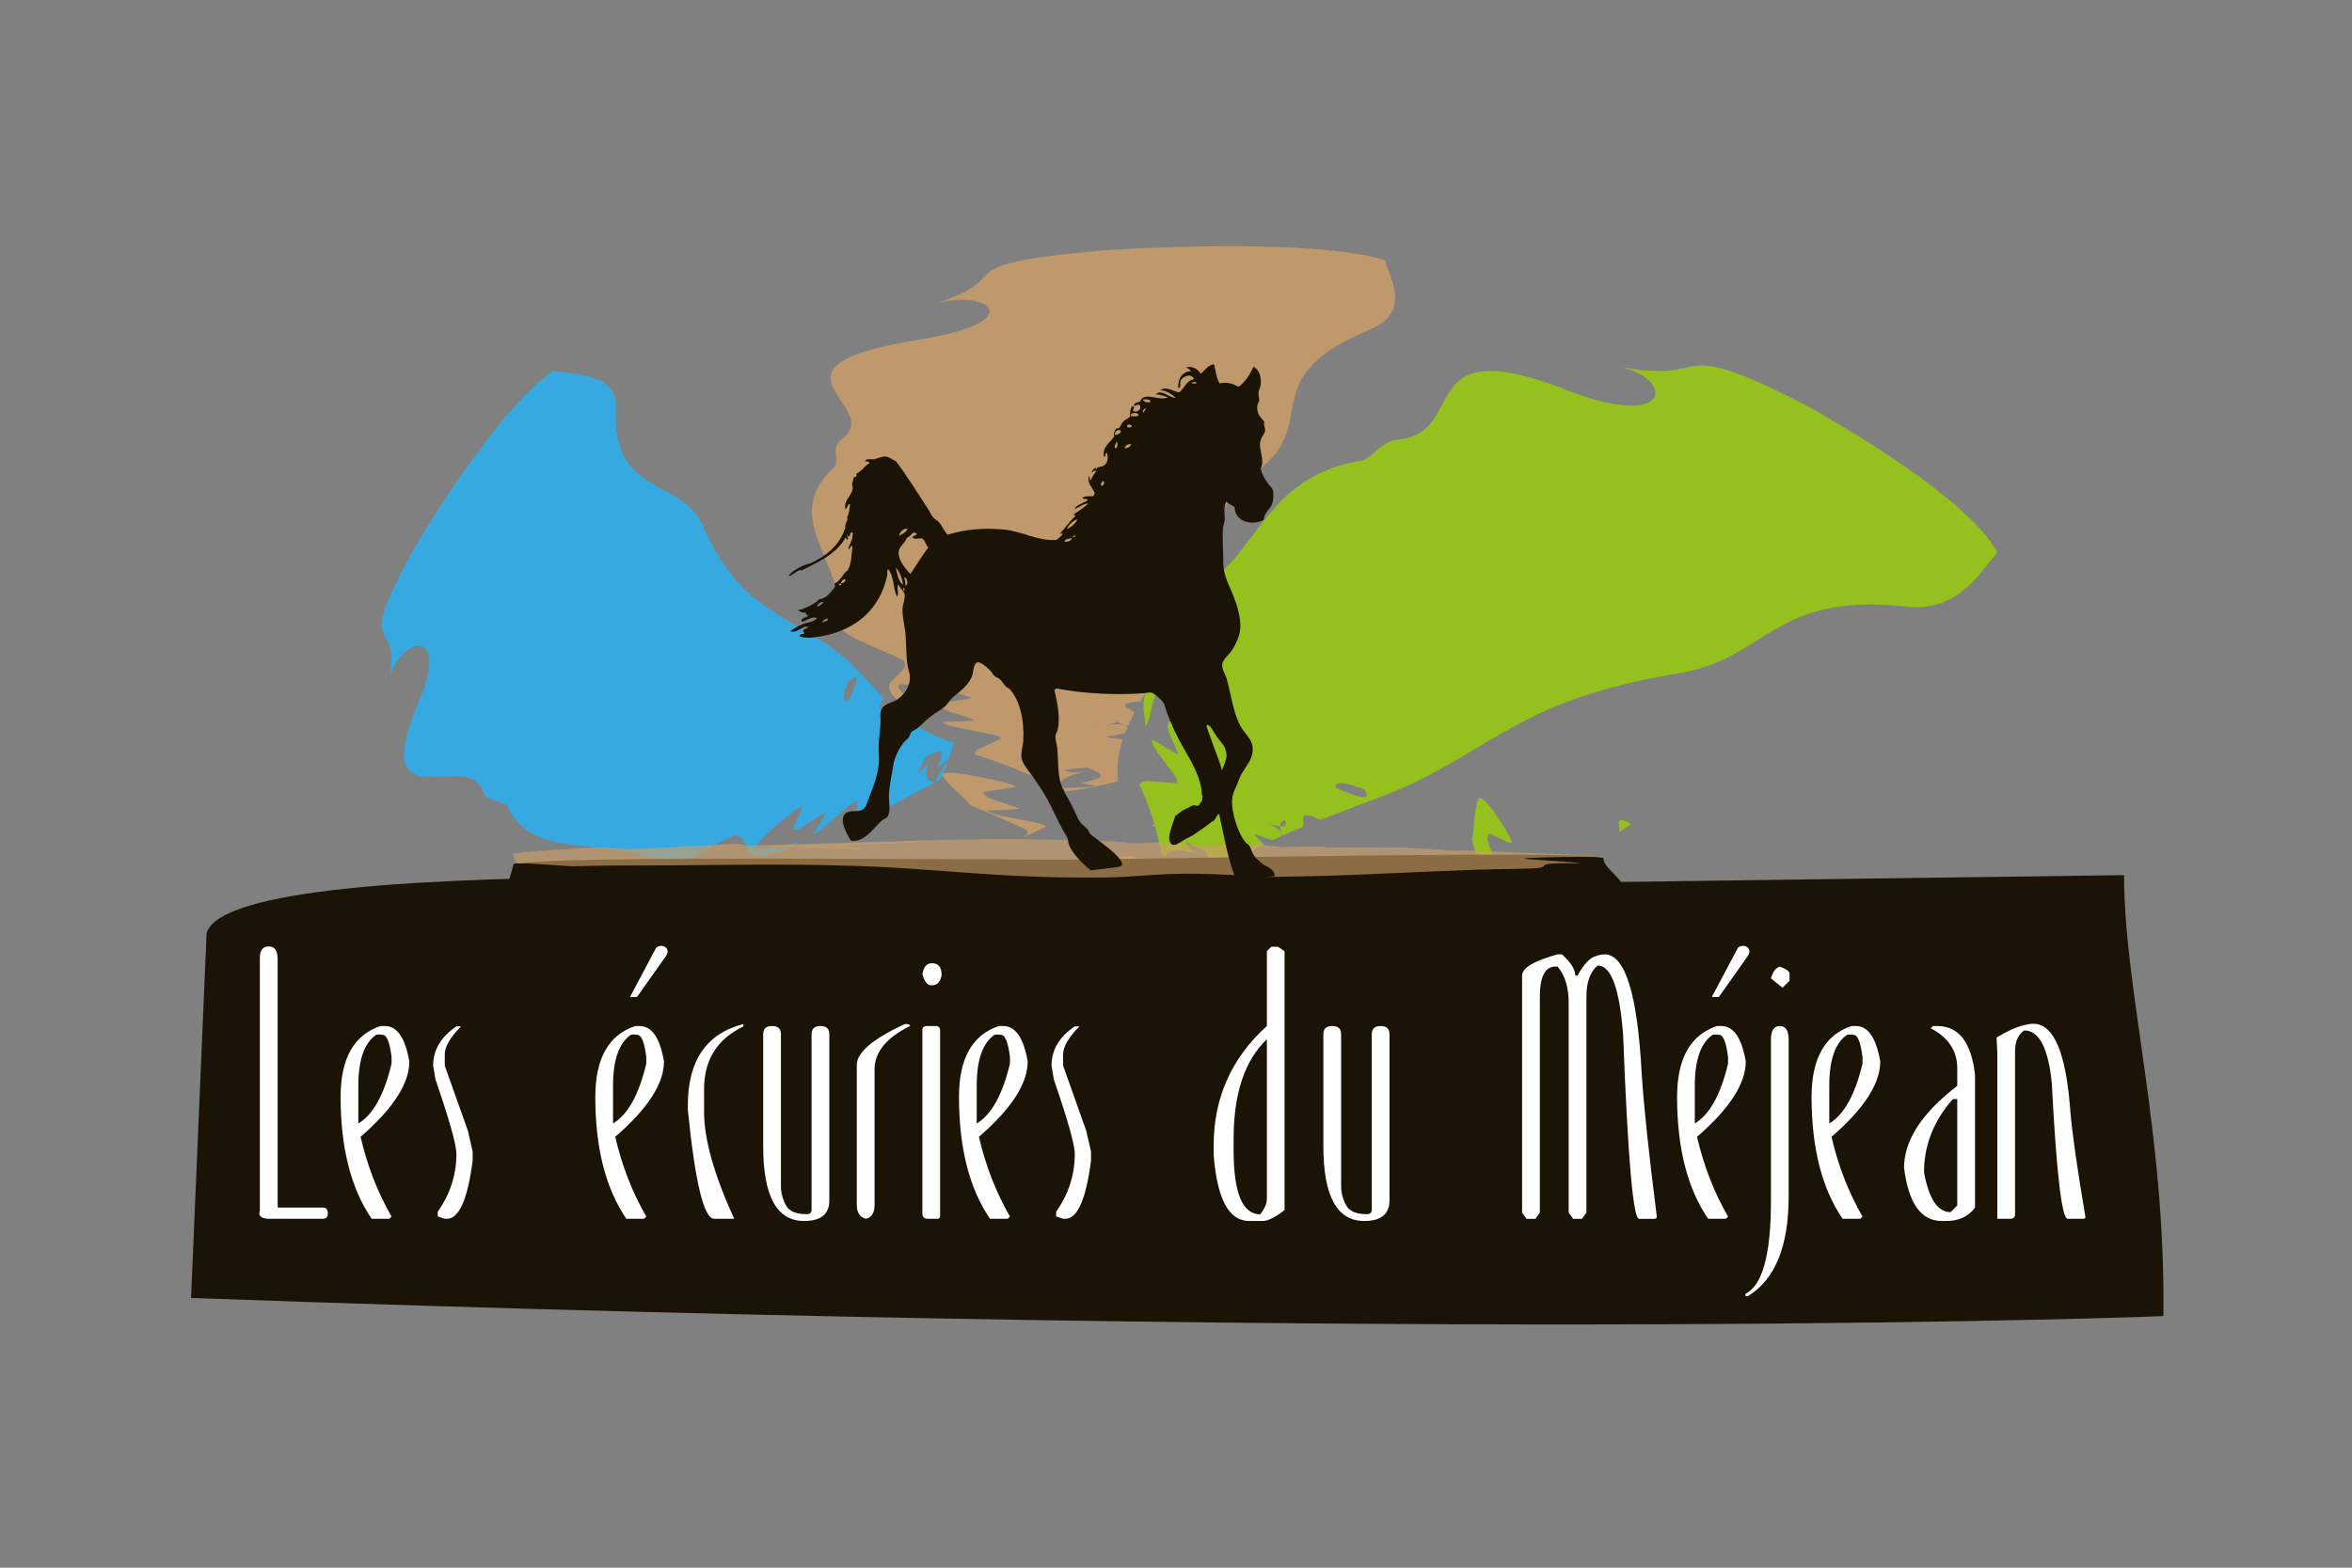
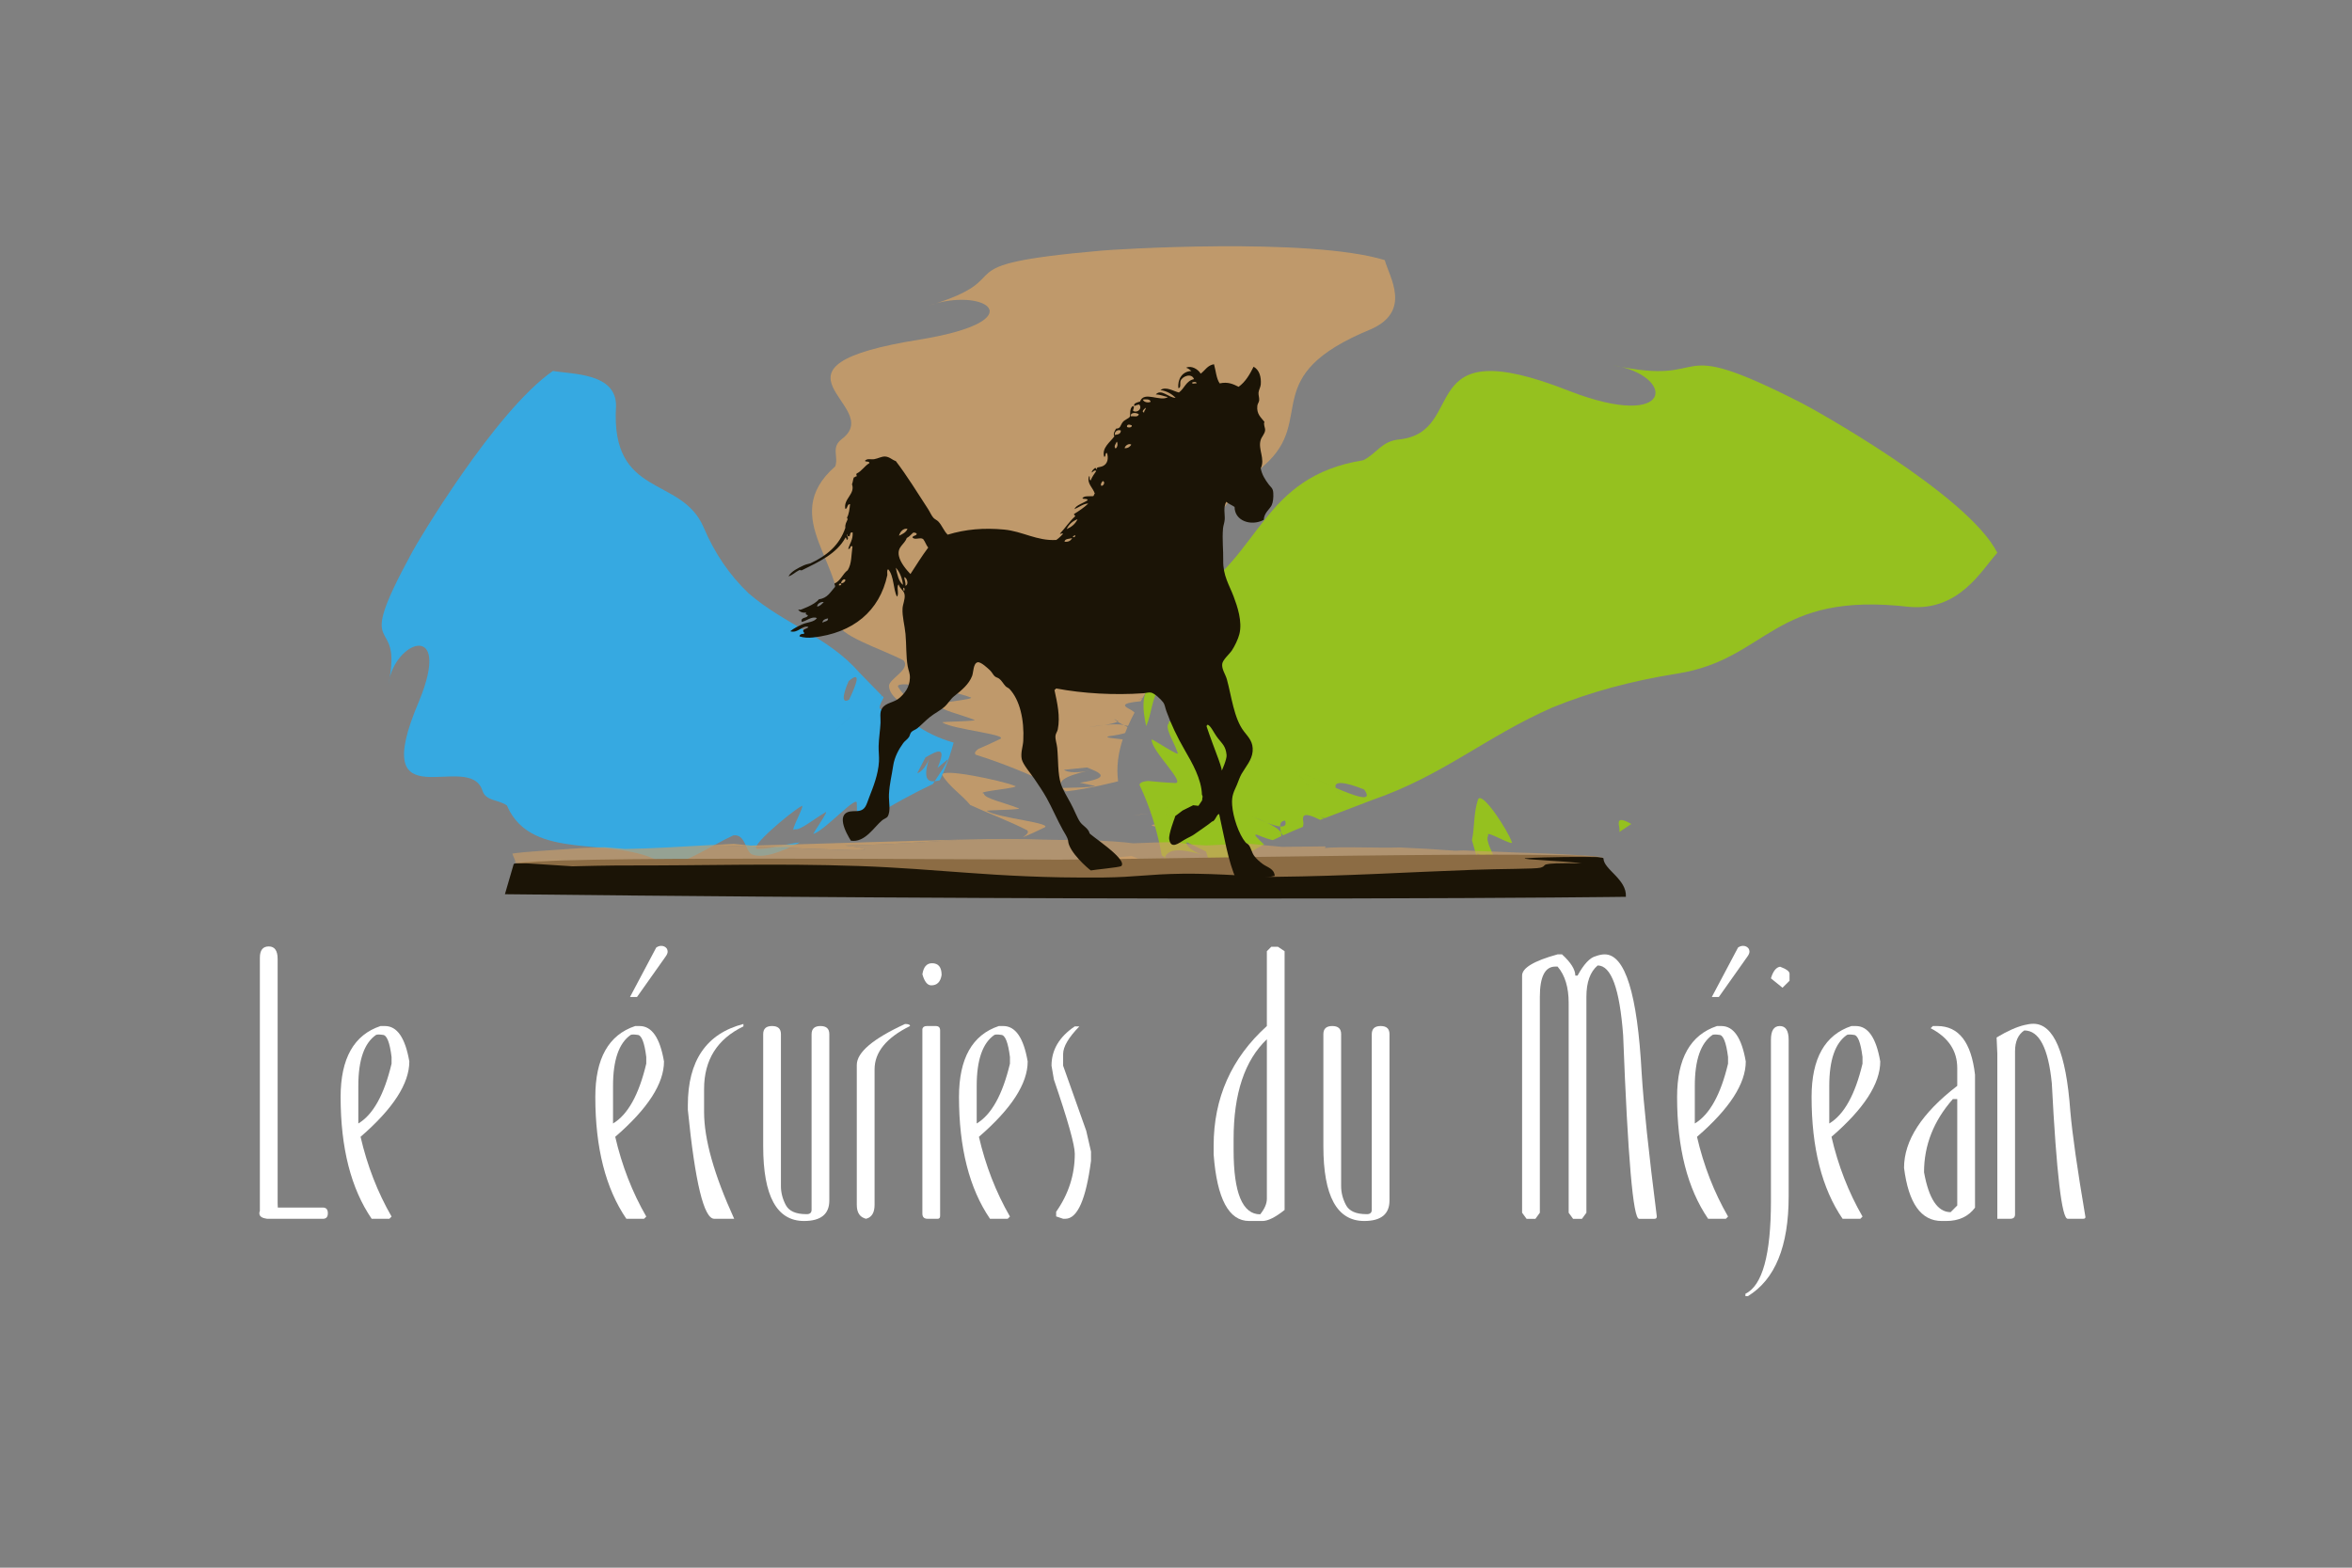
<svg xmlns="http://www.w3.org/2000/svg" version="1.1" id="Calque_1" x="0px" y="0px" width="120px" height="80px" viewBox="0 0 120 80" enable-background="new 0 0 120 80" xml:space="preserve">
  <rect x="0" y="0" width="120" height="80" fill="#808080" stroke="none" />
  <path fill="#1B1406" d="M99.923,62.451" />
-   <path fill="#1B1406" d="M59.495,45.32c-6.95,0-47.601-2.26-48.955,2.295L9.748,66.236c65.351,2.344,100.63,0.926,100.63,0.926   c0.112-9.469-2.005-16.605-2.007-22.504" />
  <path fill="#36A9E1" d="M48.656,37.896c-0.797-0.223-1.454-0.563-2.041-0.971c-0.263,0.276-0.544,0.603-0.491,0.401   c0.132-0.286,0.197-0.473,0.22-0.603c-0.084-0.061-0.166-0.125-0.247-0.192c-0.06,0.02-0.123,0.049-0.19,0.078l-0.009,0.007   c-0.178,0.151-0.326,0.39-0.45,0.628c-0.074,0.174-0.17,0.376-0.281,0.587c0.069-0.134,0.161-0.357,0.281-0.587   c0.09-0.21,0.143-0.383,0.143-0.492c-0.159,0.059-0.294,0.079-0.331-0.049c0.236-0.136,0.332-0.101,0.331,0.049   c0.102-0.04,0.209-0.093,0.316-0.144l0.146-0.117c-0.184-0.154-0.36-0.314-0.538-0.478c-0.08,0.02-0.153,0.035-0.23,0.069   c-0.311,0.141-0.617,0.282-0.202-0.494c-0.029-0.027-0.062-0.059-0.09-0.093l-0.071,0.146c0.013-0.053,0.033-0.109,0.052-0.161   l-0.383-0.392c-0.314,0.244-0.684,0.558-0.953,0.731l0.416-0.802c-0.314,0.362-0.56,0.588-0.729,0.684   c-0.225,0.49-0.494,1.022-0.633,1.363c-0.417,0.803,1.337-1.423,0.463,0.06c0.875-1.483-0.88,0.743-0.463-0.06   c0.139-0.34,0.408-0.873,0.633-1.363c-0.353,0.21-0.377-0.141-0.026-0.945c0.665-0.561,0.408,0.126,0.026,0.945   c0.17-0.096,0.415-0.322,0.729-0.684l-0.416,0.802c0.269-0.173,0.639-0.487,0.953-0.731l-0.76-0.779   c-1.583-1.82-3.792-2.433-5.636-4.031c-0.962-0.917-1.727-2.027-2.296-3.367c-1.142-2.667-4.758-1.456-4.469-6.191   c0.02-1.691-2.214-1.613-3.219-1.791c-2.977,2.067-6.955,8.812-7.157,9.2c-3.185,5.823-0.433,2.961-1.235,6.785   c0.288-2.237,3.277-3.288,1.557,0.877c-2.694,6.314,2.567,2.431,3.241,4.562c0.169,0.533,0.812,0.443,1.246,0.751   c1.276,2.975,5.486,1.457,7.976,2.961c0.755,0.262,2.401-0.898,3.572-1.434c0.642-0.087,0.604,0.84,0.978,0.979   c0.592,0.207,1.472-0.135,2.425-0.621c-0.735,0.074-1.417,0.334-2.177,0.336c-0.467-0.057,1.653-1.84,2.221-2.168   c0.353-0.296-0.66,1.454-0.304,1.156c0.246,0.09,0.955-0.506,1.523-0.834c0.353-0.295-0.733,1.217-0.557,1.07   c0.603-0.207,2.257-2.05,2.193-1.548c0.017,0.292,0.009,0.586-0.001,0.876c0.039,0.121,0.088,0.225,0.234,0.205l0.465-0.309   c0.275-0.482,0.656-1.057,1.042-1.636c0.039,0.12-0.065,0.505-0.028,0.625c-0.037-0.12,0.067-0.506,0.028-0.625   c-0.386,0.58-0.768,1.154-1.042,1.636c1.104-0.709,2.22-1.305,3.19-1.767l0.088-0.139c-0.407,0.042-0.6-0.205-0.258-1.243   c-0.102,0.383-0.417,0.798-0.632,0.83l0.417-0.8c0.57-0.326,1.136-0.655,0.616,0.532l0.532-0.445   c-0.067,0.241-0.407,0.716-0.675,1.127c0.077-0.005,0.168-0.025,0.26-0.053C48.36,39.016,48.656,37.896,48.656,37.896z" />
  <path fill="#36A9E1" d="M28.272,40.32c0.064,0.006,0.117,0.025,0.175,0.044l-0.004-0.528C27.739,40.279,28.005,40.299,28.272,40.32z   " />
  <g opacity="0.85">
    <path fill="#CA9E67" d="M59.553,42.242c0.032-0.107,0.074-0.216,0.117-0.324c-0.167,0.057-0.426,0.11-0.835,0.164    C58.566,42.154,59.087,42.189,59.553,42.242z" />
    <path fill="#CA9E67" d="M59.792,41.619c0.008-0.02,0.019-0.039,0.024-0.057c-0.067-0.018-0.139-0.035-0.21-0.049    C59.678,41.549,59.739,41.584,59.792,41.619z" />
    <path fill="#CA9E67" d="M59.191,41.059c-0.13,0.1-0.051,0.193,0.098,0.287C59.465,41.264,59.47,41.168,59.191,41.059z" />
    <path fill="#CA9E67" d="M58.622,41.508c0.349-0.035,0.712-0.054,0.976,0.002c0.003,0.002,0.003,0.002,0.008,0.004    c-0.112-0.056-0.227-0.112-0.317-0.168C59.154,41.405,58.92,41.46,58.622,41.508z" />
    <path fill="#CA9E67" d="M58.622,41.508c-0.335,0.033-0.649,0.088-0.843,0.107C58.087,41.584,58.375,41.547,58.622,41.508z" />
    <path fill="#CA9E67" d="M50.36,41.386c-0.261-0.056,2.079-0.048,1.555-0.159c-0.657-0.262-1.71-0.483-1.715-0.729    c-0.526-0.112,2.069-0.295,1.545-0.406c-0.659-0.262-3.805-0.929-3.662-0.532c0.352,0.596,0.984,0.984,1.418,1.519    c0.941,0.434,2.061,0.85,2.911,1.294c0.109,0.124-0.069,0.24-0.229,0.358c0.365-0.154,0.723-0.313,1.066-0.486    C53.894,42.013,50.895,41.743,50.36,41.386z" />
    <path fill="#CA9E67" d="M58.151,44.625l-0.787-0.166c1.681-0.254,1.021-0.518,0.361-0.779l-1.164,0.121    c0.135,0.15,0.787,0.166,1.297,0.031c-1.42,0.311-1.635,0.6-1.396,0.896C57.095,44.709,57.827,44.711,58.151,44.625z" />
    <path fill="#CA9E67" d="M56.654,44.9c-0.075-0.057-0.141-0.113-0.191-0.172l-0.203,0.008l0.338,0.172L56.654,44.9z" />
    <path fill="#CA9E67" d="M57.045,39.87c-0.096-0.747,0.013-1.454,0.237-2.141c-0.455-0.052-0.984-0.087-0.711-0.159    c0.408-0.054,0.663-0.11,0.833-0.163c0.037-0.101,0.077-0.202,0.119-0.301c-0.05-0.035-0.114-0.07-0.183-0.106l-0.011-0.002    c-0.266-0.056-0.625-0.039-0.97-0.002c-0.248,0.039-0.537,0.076-0.846,0.106c0.197-0.019,0.508-0.072,0.846-0.106    c0.295-0.049,0.529-0.103,0.662-0.165c-0.146-0.091-0.231-0.187-0.096-0.285c0.276,0.108,0.276,0.204,0.096,0.285    c0.093,0.058,0.21,0.114,0.319,0.169l0.212,0.048c0.099-0.229,0.213-0.458,0.333-0.687c-0.061-0.05-0.114-0.101-0.194-0.142    c-0.314-0.165-0.627-0.33,0.508-0.433c0.019-0.041,0.043-0.083,0.072-0.125l-0.21,0.025c0.072-0.02,0.147-0.035,0.221-0.046    l0.297-0.521c-0.441-0.11-0.994-0.225-1.327-0.339l1.165-0.121c-0.585-0.044-0.971-0.11-1.167-0.19    c-0.699,0.097-1.471,0.182-1.949,0.264c-1.167,0.119,2.347,0.254,0.143,0.396c2.204-0.142-1.311-0.277-0.143-0.396    c0.478-0.082,1.25-0.167,1.949-0.264c-0.417-0.161-0.003-0.375,1.138-0.547c0.99,0.209,0.032,0.39-1.138,0.547    c0.197,0.08,0.582,0.146,1.167,0.19l-1.165,0.121c0.333,0.114,0.886,0.229,1.327,0.339l0.599-1.03    c1.479-2.253,1.204-4.328,2.292-6.663c0.67-1.266,1.668-2.482,3.031-3.678c2.717-2.381-0.428-4.542,5.461-6.954    c2.064-0.928,0.938-2.634,0.688-3.521c-3.885-1.18-13.919-0.54-14.486-0.481c-8.549,0.753-3.796,1.312-8.815,2.816    c2.848-1.022,5.507,0.734-0.348,1.708c-8.919,1.409-1.771,3.367-4.045,5.084c-0.572,0.429-0.165,0.883-0.34,1.396    c-3.024,2.657,0.765,5.112,0.087,7.901c0.029,0.737,2.199,1.382,3.39,2.001c0.405,0.452-0.742,0.941-0.737,1.31    c0.024,0.58,0.846,1.079,1.877,1.554c-0.43-0.534-1.061-0.923-1.415-1.518c-0.146-0.398,2.997,0.268,3.659,0.53    c0.524,0.113-2.071,0.295-1.545,0.408c0.005,0.245,1.056,0.468,1.717,0.728c0.521,0.112-1.818,0.104-1.558,0.161    c0.532,0.357,3.535,0.627,2.894,0.858c-0.346,0.175-0.708,0.332-1.066,0.487c-0.128,0.097-0.231,0.192-0.141,0.295l0.591,0.194    c0.715-0.054,1.587-0.076,2.47-0.095c-0.127,0.095-0.644,0.229-0.774,0.326c0.13-0.097,0.646-0.231,0.774-0.326    c-0.883,0.019-1.755,0.041-2.47,0.095c1.374,0.47,2.611,1.011,3.621,1.514l0.208-0.008c-0.239-0.295-0.027-0.584,1.394-0.895    c-0.513,0.134-1.165,0.119-1.303-0.033l1.167-0.119c0.66,0.262,1.321,0.524-0.361,0.778l0.787,0.167    c-0.325,0.085-1.059,0.083-1.684,0.101c0.043,0.058,0.112,0.116,0.186,0.175C55.548,40.262,57.045,39.87,57.045,39.87z" />
    <path fill="#CA9E67" d="M57.088,36.825c0.077,0.039,0.13,0.089,0.189,0.142l0.316-0.576C56.458,36.495,56.774,36.66,57.088,36.825z    " />
  </g>
  <path fill="#95C11F" d="M75.362,43.555c-0.108-0.17,1.23,0.889,1.014,0.549c-0.185-0.547-0.623-1.231-0.442-1.471   c-0.222-0.341,1.407,0.65,1.188,0.311c-0.185-0.547-1.496-2.596-1.71-2.153c-0.24,0.726-0.165,1.38-0.313,2.084   c0.22,0.837,0.554,1.735,0.713,2.54c-0.029,0.17-0.22,0.201-0.398,0.24c0.322,0.018,0.646,0.027,0.975,0.016   C76.929,45.74,75.405,44.137,75.362,43.555z" />
  <path fill="#95C11F" d="M61.896,44.867c0.773-0.709,1.652-1.275,2.596-1.77c-0.276-0.273-0.622-0.569-0.34-0.496   c0.357,0.154,0.606,0.234,0.792,0.271c0.14-0.07,0.282-0.139,0.429-0.205c0.001-0.057-0.007-0.119-0.015-0.184l-0.006-0.008   c-0.128-0.183-0.413-0.348-0.705-0.488c-0.224-0.088-0.478-0.203-0.737-0.328c0.165,0.08,0.452,0.191,0.737,0.328   c0.27,0.104,0.502,0.176,0.668,0.188c-0.003-0.154,0.043-0.28,0.253-0.299c0.079,0.232-0.028,0.316-0.253,0.299   c0.001,0.097,0.025,0.204,0.043,0.309l0.098,0.148c0.334-0.153,0.676-0.299,1.02-0.439c0.015-0.077,0.034-0.148,0.021-0.223   c-0.043-0.303-0.085-0.604,0.86-0.131c0.06-0.025,0.123-0.05,0.189-0.07l-0.179-0.084c0.073,0.018,0.146,0.043,0.214,0.068   l0.807-0.309c-0.199-0.318-0.473-0.696-0.585-0.963l0.985,0.476c-0.374-0.331-0.582-0.584-0.637-0.75   c-0.616-0.267-1.278-0.575-1.719-0.743c-0.987-0.478,1.424,1.396-0.344,0.422c1.768,0.974-0.644-0.9,0.344-0.422   c0.44,0.167,1.103,0.476,1.719,0.743c-0.119-0.353,0.423-0.333,1.45,0.082c0.484,0.679-0.416,0.362-1.45-0.082   c0.055,0.165,0.263,0.419,0.637,0.75l-0.985-0.476c0.112,0.267,0.386,0.645,0.585,0.963l1.601-0.612   c3.627-1.248,5.773-3.212,9.211-4.728c1.92-0.782,4.022-1.358,6.369-1.729c4.674-0.744,4.825-4.218,11.85-3.406   c2.555,0.215,3.662-1.854,4.485-2.76c-1.5-2.982-9.539-7.427-10.016-7.659c-7.085-3.607-4.255-0.739-9.613-1.92   c3.235,0.521,3.185,3.398-2.187,1.331c-8.096-3.211-5.103,2.088-8.703,2.464c-0.903,0.092-1.118,0.696-1.826,1.06   c-5.212,0.833-5.226,4.892-8.875,7.011c-0.814,0.667,0.043,2.318,0.207,3.459c-0.218,0.602-1.604,0.461-2.021,0.789   c-0.638,0.523-0.602,1.373-0.389,2.309c0.292-0.687,0.27-1.344,0.687-2.048c0.342-0.423,1.883,1.736,2.069,2.297   c0.255,0.36-1.844-0.774-1.587-0.412c-0.271,0.218,0.24,0.939,0.425,1.499c0.256,0.36-1.441-0.813-1.316-0.636   c-0.016,0.582,1.868,2.317,1.139,2.201c-0.447-0.018-0.891-0.059-1.326-0.103c-0.203,0.021-0.389,0.056-0.438,0.191l0.209,0.464   c0.583,0.312,1.244,0.729,1.912,1.151c-0.201,0.021-0.732-0.118-0.934-0.099c0.202-0.02,0.733,0.12,0.934,0.099   c-0.668-0.422-1.329-0.839-1.912-1.151c0.474,1.101,0.763,2.198,0.93,3.147l0.158,0.098c0.16-0.381,0.644-0.531,2.031-0.094   c-0.528-0.141-0.985-0.477-0.914-0.681l0.984,0.478c0.184,0.563,0.37,1.123-1.144,0.506l0.384,0.541   c-0.332-0.088-0.863-0.455-1.342-0.75c-0.034,0.072-0.05,0.156-0.062,0.246C60.359,44.465,61.896,44.867,61.896,44.867z" />
  <path fill="#95C11F" d="M82.619,42.234c0.016,0.073,0.01,0.143,0.004,0.221l0.609-0.408C82.501,41.637,82.561,41.936,82.619,42.234z   " />
  <path fill="#1B1406" d="M26.211,44.088c0.769-0.432,23.873-0.219,27.823-0.219c3.609,0,27.777-0.531,27.777-0.061   c0.002,0.557,1.203,1.063,1.142,1.957c0,0-20.349,0.273-57.192-0.133" />
  <g opacity="0.8">
    <path fill="#CA9E67" d="M37.435,43.063c-0.431,0.02-0.834,0.041-1.23,0.063c2.269,0.061,4.301,0.166,7.315,0.258    c1.137,0.02,0.491-0.143-0.4-0.236c3.181-0.07,4.256-0.226,6.288-0.311c-3.643,0.083-7.464,0.221-11.082,0.316L37.435,43.063z" />
    <path opacity="0.7" fill="#CA9E67" d="M26.602,44.064c0.082-0.014,0.167-0.023,0.254-0.033c0.172-0.02,0.349-0.035,0.528-0.051    c0.353-0.029,0.71-0.055,1.065-0.078c0.103-0.021,0.293-0.041,0.512-0.055c-0.446,0.014-0.893,0.031-1.335,0.055    c-0.223,0.012-0.444,0.023-0.664,0.043c-0.11,0.008-0.219,0.018-0.328,0.029c-0.104,0.014-0.217,0.027-0.303,0.053    c-0.009,0.002-0.017,0.006-0.023,0.01l-0.031,0.016" />
    <path opacity="0.7" fill="#CA9E67" d="M26.365,44.07" />
    <path opacity="0.8" fill="#CA9E67" d="M26.273,44.018c0.093-0.025-0.173-0.451-0.118-0.461c0.054-0.008,0.099-0.016,0.144-0.021    c0.171-0.023,0.309-0.037,0.446-0.049c0.542-0.049,1.036-0.078,1.543-0.113l1.523-0.109l1.032-0.029l1.06,0.088    c1.454-0.025,2.781-0.115,4.3-0.197c2.269,0.061,4.301,0.166,7.315,0.258c1.137,0.02,0.491-0.143-0.4-0.236    c3.181-0.07,4.256-0.226,6.288-0.311l0.86-0.02c0.705-0.01,1.458-0.004,2.228,0.004c0.421,0.016,0.879,0.029,1.36,0.037    c0.476,0.007,0.986,0.009,1.518,0.009c1.033,0.039,1.917,0.091,2.443,0.167c0.741-0.035,1.504-0.057,2.205-0.064    c0.291,0.066,0.656,0.131,1.527,0.172l2.068-0.098l1.787,0.172c0.815-0.014,1.531-0.021,2.18-0.025    c0.082,0.023,0.086,0.053-0.029,0.086c0.806-0.09,2.766,0.006,3.886-0.031c0.891,0.037,1.769,0.09,2.813,0.166l0.396-0.016    c0.678,0.031,1.403,0.057,2.158,0.084c0.389,0.02,0.827,0.035,1.299,0.047c0.604,0.021,1.215,0.043,1.83,0.074    c0.307,0.016,0.615,0.033,0.926,0.055l0.234,0.016l0.252,0.021c0.181,0.016,0.357,0.033,0.528,0.061    c-0.285-0.02-0.662-0.023-0.973-0.025c-0.332,0-0.688,0.002-1.05,0.004c-0.724,0.01-1.465,0.025-2.042,0.064    c-0.246,0.068,2.026,0.131,2.889,0.262c-1.24-0.025-1.65,0.008-1.804,0.049c-0.155,0.043-0.058,0.104-0.307,0.172    c-0.24,0.068-2.051,0.055-3.427,0.107c-3.503,0.125-6.428,0.318-10.071,0.357c-0.687,0.031-2.916-0.182-4.74-0.158    c-1.825,0.023-2.306,0.174-4.13,0.195c-0.743,0.004-1.422,0-2.075-0.01c-0.65-0.012-1.234-0.031-1.79-0.055    c-1.106-0.047-2.067-0.109-2.977-0.176c-1.822-0.127-3.441-0.273-5.587-0.348c-4.291-0.145-7.742-0.014-12.263-0.027    c-0.738,0.008-1.516,0.021-2.315,0.043c-0.4,0.012,0.403-0.018,0,0" />
-     <line opacity="0.8" fill="#CA9E67" x1="26.351" y1="44.061" x2="26.361" y2="44.066" />
    <path opacity="0.8" fill="#CA9E67" d="M26.365,44.07" />
-     <path opacity="0.8" fill="#CA9E67" d="M26.277,44.053l0.031-0.016c0.006-0.004,0.014-0.008,0.023-0.01    c0.085-0.025,0.198-0.039,0.303-0.053c0.109-0.012,0.218-0.021,0.328-0.029c0.219-0.02,0.44-0.031,0.664-0.043    c0.443-0.023,0.889-0.041,1.335-0.055c0.571-0.039,1.285-0.053,0.809-0.023c0,0,0.973-0.045,2.112-0.064    c1.141-0.021,2.449-0.021,3.119,0.043c-1.135-0.01-2.16-0.008-3.214,0.01c-1.052,0.018-2.137,0.045-3.387,0.102    c0.012-0.004,0.031-0.008,0.049-0.012c-0.355,0.023-0.712,0.049-1.065,0.078c-0.179,0.016-0.355,0.031-0.528,0.051    c-0.087,0.01-0.173,0.02-0.254,0.033" />
  </g>
  <path fill-rule="evenodd" clip-rule="evenodd" fill="#1B1406" d="M43.721,41.391c0.45-0.024,0.476-0.328,0.625-0.704   c0.199-0.51,0.463-1.155,0.5-1.832c0.013-0.264-0.025-0.523-0.018-0.786c0.01-0.403,0.08-0.804,0.097-1.185   c0.01-0.266-0.057-0.532,0.08-0.739c0.201-0.301,0.614-0.281,0.898-0.538c0.247-0.224,0.498-0.513,0.52-0.995   c0.013-0.261-0.072-0.381-0.112-0.614c-0.09-0.503-0.06-1.083-0.112-1.646c-0.042-0.448-0.174-0.891-0.151-1.301   c0.01-0.207,0.135-0.466,0.107-0.692c-0.027-0.237-0.239-0.291-0.306-0.535c-0.132,0.109,0.042,0.51-0.087,0.62   c-0.194-0.371-0.147-1.065-0.448-1.394c-0.077,0.04-0.037,0.189-0.042,0.296c-0.396,1.841-1.744,2.959-3.792,3.185   c-0.246,0.027-0.485,0.013-0.689-0.057c0.01-0.102,0.098-0.132,0.219-0.127c0.07-0.075-0.05-0.077-0.03-0.174   c0.052-0.092,0.208-0.087,0.266-0.177c-0.301-0.115-0.535,0.343-0.928,0.217c0.172-0.145,0.416-0.265,0.63-0.359   c0.251-0.109,0.582-0.1,0.731-0.311c-0.253-0.127-0.584,0.184-0.781,0.189c-0.049-0.247,0.237-0.172,0.311-0.301   c0.053-0.087-0.169-0.02-0.077-0.172c-0.301,0.04-0.403-0.144-0.403-0.144l0,0l0,0l0.005-0.01l0.1,0.015c0,0,0.741-0.254,0.948-0.54   c0.441-0.052,0.592-0.381,0.822-0.632c0.017-0.087-0.038-0.095-0.028-0.171c0.319-0.137,0.411-0.49,0.674-0.68   c0.209-0.335,0.177-0.761,0.244-1.211c-0.147-0.087-0.069,0.151-0.219,0.127c0.075-0.279,0.252-0.466,0.227-0.841   c-0.176-0.04-0.089,0.171-0.191,0.202c-0.069,0.005-0.072-0.06-0.077-0.122c-0.07,0.082,0.112,0.217-0.017,0.296   c-0.053-0.015-0.021-0.114-0.077-0.121c-0.453,0.835-1.354,1.241-2.228,1.674c-0.084,0.022-0.104-0.042-0.146,0.002   c-0.194,0.09-0.319,0.244-0.536,0.309c0.127-0.249,0.488-0.427,0.776-0.56c0.104-0.047,0.229-0.074,0.341-0.104   c0.826-0.383,1.486-0.923,1.782-1.811c-0.018-0.192,0.06-0.296,0.112-0.423c0.009-0.05-0.018-0.063-0.028-0.097   c0.102-0.182,0.132-0.436,0.157-0.692c-0.164,0.002-0.109,0.214-0.239,0.251c-0.117-0.522,0.518-0.759,0.338-1.264   c0.045-0.102,0.05-0.241,0.092-0.346c0.053,0,0.132-0.095,0.147-0.053c0.029-0.037-0.045-0.054-0.005-0.146   c0.271-0.127,0.401-0.388,0.654-0.533c0.002-0.12-0.182-0.044-0.227-0.117c0.115-0.141,0.309-0.057,0.468-0.084   c0.207-0.034,0.381-0.146,0.563-0.136c0.227,0.014,0.345,0.167,0.544,0.233c0.585,0.766,1.085,1.59,1.633,2.427   c0.102,0.156,0.179,0.343,0.279,0.46c0.069,0.08,0.181,0.12,0.251,0.191c0.199,0.204,0.279,0.48,0.482,0.677   c0.924-0.281,1.847-0.356,2.875-0.261c0.943,0.087,1.68,0.59,2.667,0.53c0.13-0.087,0.234-0.194,0.339-0.304   c-0.015-0.08-0.157,0.035-0.149-0.02c0.266-0.287,0.478-0.62,0.769-0.879c0.018-0.077-0.067-0.047-0.052-0.122   c0.264-0.16,0.51-0.331,0.726-0.533c-0.238-0.002-0.48,0.194-0.706,0.286c0.072-0.207,0.465-0.306,0.677-0.458   c-0.025-0.1-0.207-0.035-0.272-0.095c0.073-0.137,0.336-0.095,0.538-0.109c0.067-0.01,0.042-0.105,0.097-0.125   c-0.084-0.301-0.433-0.524-0.291-0.903c0.07,0.028-0.022,0.224,0.08,0.219c0.072-0.179,0.179-0.326,0.284-0.475   c-0.092-0.07-0.169,0.035-0.221,0.08c-0.04-0.064,0.087-0.177,0.144-0.224c0.097-0.035,0.06,0.069,0.125,0.069   c-0.084-0.145,0.12-0.097,0.292-0.179c0.246-0.114,0.293-0.403,0.207-0.667c-0.12-0.002-0.033,0.191-0.142,0.199   c-0.144-0.458,0.313-0.756,0.518-1.045c-0.082-0.149,0.035-0.296,0.089-0.396c0.234,0.002,0.209-0.164,0.336-0.329   c0.109-0.137,0.32-0.189,0.363-0.279c0.039-0.082-0.033-0.442,0.159-0.544c0.107,0.034,0.002,0.167,0.005,0.246   c0.241,0.129,0.49-0.132,0.313-0.326c-0.092,0.014-0.177,0.04-0.244,0.08c-0.072-0.142,0.169-0.194,0.289-0.229   c0.197-0.563,1.03,0.03,1.423-0.229c-0.212-0.04-0.373-0.129-0.62-0.134c0.284-0.309,0.652,0.171,1.013,0.174   c-0.194-0.199-0.44-0.343-0.771-0.4c0.279-0.199,0.674,0.067,0.938,0.127c0.284-0.202,0.364-0.6,0.771-0.682   c-0.124-0.336-0.604-0.145-0.687,0.089c-0.044,0.117,0.042,0.361-0.114,0.371c-0.04-0.448,0.182-0.854,0.669-0.876   c-0.079-0.067-0.16-0.134-0.273-0.167c0.284-0.132,0.629,0.092,0.744,0.304c0.227-0.162,0.342-0.428,0.68-0.482   c0.095,0.328,0.117,0.731,0.291,0.978c0.431-0.094,0.693,0.04,0.965,0.174c0.35-0.252,0.567-0.627,0.765-1.025   c0.302,0.167,0.393,0.53,0.366,0.903c-0.013,0.149-0.104,0.281-0.115,0.42c-0.01,0.129,0.045,0.261,0.033,0.394   c-0.008,0.092-0.083,0.176-0.093,0.271c-0.051,0.433,0.19,0.6,0.363,0.829c-0.064,0.129,0.04,0.289,0.034,0.418   c-0.01,0.194-0.179,0.326-0.232,0.522c-0.135,0.458,0.243,0.956,0.008,1.426c0.054,0.316,0.225,0.583,0.41,0.829   c0.109,0.145,0.218,0.182,0.23,0.436c0.013,0.218-0.01,0.465-0.082,0.619c-0.097,0.202-0.394,0.398-0.403,0.747   c-0.644,0.343-1.49,0.057-1.49-0.658c-0.134-0.092-0.301-0.154-0.426-0.261c-0.159,0.284-0.063,0.615-0.076,0.888   c-0.013,0.189-0.075,0.319-0.088,0.47c-0.049,0.572,0.02,1.12,0.01,1.623c-0.015,0.796,0.31,1.259,0.535,1.859   c0.185,0.49,0.453,1.277,0.289,1.914c-0.066,0.262-0.242,0.617-0.376,0.821c-0.129,0.199-0.472,0.478-0.499,0.699   c-0.033,0.264,0.173,0.545,0.237,0.781c0.237,0.858,0.361,2.005,0.874,2.663c0.235,0.303,0.483,0.537,0.441,1.022   c-0.038,0.434-0.344,0.764-0.566,1.146c-0.086,0.151-0.156,0.358-0.232,0.547c-0.144,0.343-0.285,0.535-0.247,1.04   c0.041,0.615,0.343,1.498,0.683,1.904c0.038,0.049,0.106,0.07,0.15,0.119c0.135,0.154,0.157,0.381,0.284,0.561   c0.099,0.143,0.291,0.314,0.453,0.432c0.239,0.172,0.574,0.229,0.603,0.6c-0.121,0.025-0.344,0.072-0.416,0.061c0.048-0.09,0,0,0,0   l-0.724,0.139l0,0l-0.604,0.012c0,0,0.082-0.096,0,0c-0.057-0.029-0.168-0.006-0.221-0.043c-0.405-0.859-0.635-2.279-0.869-3.319   c-0.111-0.042-0.209,0.373-0.355,0.37c-0.234,0.194-0.552,0.398-0.921,0.662c-0.126,0.092-0.311,0.162-0.51,0.281   c-0.274,0.162-0.675,0.5-0.764-0.032c-0.04-0.254,0.271-1.065,0.271-1.065l0.037-0.121l0.107-0.078l0,0l0.266-0.203l0.541-0.27   l0.269,0.03l0,0l0.187-0.276l0.013-0.12l0,0l0,0c0,0,0.037-0.089-0.021-0.164c-0.02-0.804-0.505-1.641-0.861-2.255   c-0.4-0.691-0.724-1.369-0.955-2.021c-0.063-0.171-0.077-0.331-0.157-0.438c-0.126-0.172-0.45-0.47-0.627-0.505   c-0.129-0.022-0.266,0.028-0.393,0.035c-1.48,0.102-3.073,0.015-4.435-0.244c-0.049,0.008-0.047,0.067-0.097,0.075   c0.145,0.667,0.301,1.349,0.169,2.016c-0.022,0.11-0.107,0.209-0.117,0.321c-0.017,0.199,0.068,0.413,0.088,0.615   c0.062,0.615,0.021,1.327,0.189,1.841c0.104,0.313,0.32,0.663,0.49,0.974c0.202,0.368,0.34,0.759,0.49,0.973   c0.136,0.194,0.403,0.308,0.48,0.555c-0.142,0.013,1.988,1.339,1.62,1.694c-0.129,0.07-1.376,0.182-1.553,0.221   c-0.134-0.086-1.129-0.949-1.159-1.514c-0.01-0.145-0.194-0.419-0.264-0.543c-0.269-0.479-0.587-1.204-0.827-1.63   c-0.189-0.339-0.413-0.665-0.637-0.996c-0.174-0.256-0.582-0.731-0.637-0.993c-0.069-0.328,0.062-0.651,0.077-0.938   c0.058-1.08-0.179-2.088-0.699-2.643c-0.057-0.06-0.146-0.085-0.202-0.142c-0.124-0.132-0.199-0.292-0.328-0.386   c-0.068-0.052-0.16-0.064-0.224-0.12c-0.084-0.07-0.14-0.209-0.251-0.313c-0.102-0.093-0.461-0.441-0.625-0.403   c-0.227,0.049-0.209,0.507-0.281,0.694c-0.165,0.428-0.522,0.721-0.911,1.03c-0.192,0.151-0.316,0.386-0.505,0.552   c-0.211,0.187-0.49,0.321-0.726,0.508c-0.229,0.182-0.434,0.403-0.652,0.582c-0.104,0.084-0.239,0.112-0.314,0.202   c-0.06,0.073-0.069,0.182-0.116,0.25c-0.087,0.124-0.219,0.204-0.289,0.303c-0.219,0.301-0.448,0.701-0.516,1.167   c-0.072,0.496-0.184,0.894-0.214,1.456c-0.018,0.376,0.109,0.849-0.072,1.135c-0.04,0.063-0.189,0.114-0.269,0.18   c-0.411,0.331-0.874,1.155-1.6,1.045c-0.244-0.386-0.854-1.481,0.115-1.506 M60.821,19.523c-0.007,0.1,0.155,0.022,0.224,0.045   C61.064,19.456,60.866,19.49,60.821,19.523z M58.308,20.392c0.04,0.125,0.254,0.181,0.396,0.114   C58.698,20.347,58.405,20.372,58.308,20.392z M58.372,21.053c0-0.109,0.084-0.142,0.092-0.246   C58.4,20.845,58.201,21.016,58.372,21.053z M57.686,21.243c0.191-0.018,0.369,0.067,0.416-0.107   C57.979,21.058,57.675,21.021,57.686,21.243z M57.501,21.788c0.073,0.045,0.264,0.038,0.244-0.08   C57.659,21.67,57.481,21.619,57.501,21.788z M56.872,22.196c0.159-0.022,0.318-0.048,0.313-0.229   C57.019,21.905,56.862,22.014,56.872,22.196z M56.912,22.885c0.117-0.041,0.129-0.281,0.067-0.349   C56.934,22.646,56.807,22.775,56.912,22.885z M57.379,22.873c0.177,0.002,0.269-0.077,0.341-0.179   C57.611,22.602,57.399,22.733,57.379,22.873z M56.193,24.793c0.119,0.007,0.216-0.212,0.067-0.246   C56.217,24.607,56.125,24.709,56.193,24.793z M54.421,27.001c0.249-0.107,0.445-0.264,0.555-0.505   C54.717,26.593,54.533,26.762,54.421,27.001z M45.866,27.339c0.177-0.084,0.361-0.167,0.435-0.353   C46.08,26.941,45.918,27.147,45.866,27.339z M46.6,27.177c-0.115,0.09-0.199,0.209-0.338,0.279   c-0.115,0.336-0.498,0.438-0.398,0.918c0.075,0.351,0.401,0.726,0.587,0.92c0.296-0.453,0.582-0.918,0.906-1.349   c-0.104-0.126-0.155-0.309-0.257-0.435c-0.144-0.112-0.438,0.074-0.544-0.087c0.025-0.107,0.197-0.07,0.217-0.177   C46.749,27.188,46.675,27.183,46.6,27.177z M54.749,27.412c0.073,0.02,0.16-0.07,0.097-0.102   C54.831,27.361,54.722,27.319,54.749,27.412z M54.312,27.643c0.221,0.025,0.321-0.062,0.391-0.182   C54.555,27.506,54.332,27.476,54.312,27.643z M46.07,29.848c-0.022-0.301-0.169-0.677-0.366-0.878   C45.779,29.31,45.843,29.664,46.07,29.848z M46.194,29.892c0.197-0.055,0.075-0.423-0.06-0.44   C46.142,29.608,46.219,29.698,46.194,29.892z M42.917,29.768c0.117-0.007,0.179-0.07,0.219-0.149   C43.106,29.467,42.899,29.646,42.917,29.768z M42.797,29.87c0.069,0.005,0.135,0,0.122-0.075   C42.867,29.746,42.792,29.797,42.797,29.87z M46.125,30.166c0.032-0.035,0.045-0.174-0.028-0.174   C46.072,30.017,46.089,30.129,46.125,30.166z M41.69,30.953c0.165-0.025,0.242-0.137,0.339-0.229   C41.904,30.701,41.695,30.788,41.69,30.953z M41.979,31.783c0.065-0.099,0.286-0.047,0.267-0.227   C42.111,31.574,41.924,31.667,41.979,31.783z M61.563,37.076c0.184,0.55,0.394,1.1,0.602,1.66c0.038,0.095,0.171,0.488,0.173,0.585   c0,0,0.264-0.577,0.243-0.792c-0.043-0.442-0.208-0.56-0.438-0.851c-0.223-0.284-0.348-0.623-0.532-0.702   C61.609,37.024,61.543,37.009,61.563,37.076z" />
  <g>
    <path fill="#FFFFFF" d="M13.259,61.801v-12.93c0-0.383,0.151-0.574,0.454-0.574c0.301,0,0.452,0.213,0.452,0.641v12.457    l0.008,0.227h2.3c0.171,0,0.254,0.098,0.254,0.291c0,0.189-0.083,0.283-0.254,0.283h-2.864l-0.01-0.008    c-0.245-0.031-0.367-0.123-0.367-0.275C13.231,61.869,13.241,61.832,13.259,61.801z" />
    <path fill="#FFFFFF" d="M19.64,52.359c0.621,0,1.036,0.602,1.244,1.809c0,1.129-0.831,2.412-2.488,3.844    c0.34,1.469,0.866,2.828,1.582,4.07l-0.112,0.113h-0.904c-1.056-1.545-1.584-3.619-1.584-6.219c0-1.961,0.679-3.166,2.036-3.617    H19.64z M18.282,55.412v1.92c0.755-0.451,1.319-1.469,1.696-3.053v-0.34c-0.093-0.752-0.244-1.129-0.452-1.129    c-0.157-0.025-0.27-0.025-0.337,0C18.584,53.225,18.282,54.092,18.282,55.412z" />
-     <path fill="#FFFFFF" d="M23.287,52.377h0.235c-0.553,0.566-0.829,1.035-0.829,1.414v0.592l1.178,3.318l0.244,1.064v0.471    c-0.258,1.973-0.695,2.959-1.31,2.959h-0.112l-0.359-0.121v-0.236c0.634-0.904,0.953-1.891,0.953-2.959    c0-0.453-0.355-1.715-1.065-3.787l-0.122-0.709C22.099,53.58,22.495,52.91,23.287,52.377z" />
    <path fill="#FFFFFF" d="M32.633,52.359c0.623,0,1.039,0.602,1.244,1.809c0,1.129-0.829,2.412-2.488,3.844    c0.34,1.469,0.868,2.828,1.584,4.07l-0.113,0.113h-0.904c-1.056-1.545-1.583-3.619-1.583-6.219c0-1.961,0.679-3.166,2.036-3.617    H32.633z M31.277,55.412v1.92c0.755-0.451,1.32-1.469,1.696-3.053v-0.34c-0.093-0.752-0.245-1.129-0.452-1.129    c-0.157-0.025-0.27-0.025-0.34,0C31.58,53.225,31.277,54.092,31.277,55.412z M33.481,48.354c0.082-0.057,0.167-0.086,0.256-0.086    c0.118,0,0.211,0.045,0.281,0.133c0.031,0.049,0.046,0.104,0.046,0.16c0,0.076-0.037,0.162-0.112,0.264l-1.452,2.053h-0.357    L33.481,48.354z" />
    <path fill="#FFFFFF" d="M37.93,52.254v0.123c-1.337,0.646-2.007,1.711-2.007,3.193v1.178c0,1.391,0.512,3.205,1.535,5.447h-1.017    c-0.528,0-0.976-1.852-1.347-5.559V56.4C35.094,54.127,36.04,52.744,37.93,52.254z" />
    <path fill="#FFFFFF" d="M39.391,52.359c0.301,0,0.452,0.137,0.452,0.412v7.756c0,0.328,0.082,0.648,0.245,0.961    c0.163,0.314,0.512,0.471,1.046,0.471c0.183,0.008,0.273-0.068,0.273-0.225v-8.953c0-0.283,0.151-0.422,0.453-0.422    c0.301,0,0.452,0.137,0.452,0.412v8.492c0,0.695-0.431,1.045-1.291,1.045c-1.39,0-2.083-1.273-2.083-3.814v-5.723    C38.939,52.496,39.088,52.359,39.391,52.359z" />
    <path fill="#FFFFFF" d="M46.176,52.254c0.169,0,0.254,0.035,0.254,0.105c-1.207,0.596-1.809,1.332-1.809,2.213v6.916    c0,0.396-0.146,0.633-0.435,0.707c-0.314-0.074-0.472-0.311-0.472-0.707v-7.143C43.715,53.705,44.536,53.008,46.176,52.254z" />
    <path fill="#FFFFFF" d="M47.552,49.154c0.326,0,0.489,0.199,0.489,0.602c-0.056,0.354-0.233,0.527-0.528,0.527    c-0.194,0-0.346-0.188-0.452-0.564C47.117,49.342,47.282,49.154,47.552,49.154z M47.288,52.359h0.452    c0.151,0,0.225,0.072,0.225,0.225v9.461c0,0.102-0.041,0.15-0.123,0.15h-0.518c-0.175,0-0.264-0.088-0.264-0.264v-9.424    C47.086,52.406,47.162,52.359,47.288,52.359z" />
    <path fill="#FFFFFF" d="M51.189,52.359c0.621,0,1.036,0.602,1.244,1.809c0,1.129-0.829,2.412-2.488,3.844    c0.34,1.469,0.868,2.828,1.583,4.07l-0.114,0.113H50.51c-1.054-1.545-1.582-3.619-1.582-6.219c0-1.961,0.677-3.166,2.034-3.617    H51.189z M49.832,55.412v1.92c0.753-0.451,1.318-1.469,1.696-3.053v-0.34c-0.095-0.752-0.247-1.129-0.452-1.129    c-0.157-0.025-0.271-0.025-0.339,0C50.133,53.225,49.832,54.092,49.832,55.412z" />
    <path fill="#FFFFFF" d="M54.835,52.377h0.235c-0.551,0.566-0.829,1.035-0.829,1.414v0.592l1.178,3.318l0.245,1.064v0.471    c-0.258,1.973-0.693,2.959-1.31,2.959h-0.112l-0.357-0.121v-0.236c0.634-0.904,0.951-1.891,0.951-2.959    c0-0.453-0.355-1.715-1.065-3.787l-0.122-0.709C53.648,53.58,54.043,52.91,54.835,52.377z" />
    <path fill="#FFFFFF" d="M64.861,48.314h0.34l0.34,0.227v13.203c-0.473,0.377-0.849,0.564-1.132,0.564h-0.677    c-1.037,0-1.641-1.131-1.811-3.393v-0.451c0-2.432,0.904-4.469,2.715-6.105v-3.818L64.861,48.314z M62.939,58.125v0.564    c0,2.188,0.453,3.279,1.357,3.279c0.225-0.281,0.34-0.547,0.34-0.791v-8.143C63.505,54.111,62.939,55.807,62.939,58.125z" />
    <path fill="#FFFFFF" d="M67.973,52.359c0.301,0,0.452,0.137,0.452,0.412v7.756c0,0.328,0.081,0.648,0.244,0.961    c0.163,0.314,0.513,0.471,1.046,0.471c0.183,0.008,0.273-0.068,0.273-0.225v-8.953c0-0.283,0.15-0.422,0.453-0.422    c0.301,0,0.451,0.137,0.451,0.412v8.492c0,0.695-0.43,1.045-1.29,1.045c-1.39,0-2.083-1.273-2.083-3.814v-5.723    C67.52,52.496,67.67,52.359,67.973,52.359z" />
    <path fill="#FFFFFF" d="M81.513,49.268c-0.384,0.326-0.574,0.859-0.574,1.6v11.018l-0.227,0.311h-0.453l-0.225-0.311V51.18    c0-0.799-0.188-1.416-0.566-1.855h-0.113c-0.527,0-0.791,0.514-0.791,1.543v11.018l-0.226,0.311h-0.452l-0.228-0.311v-12.1    c0-0.391,0.604-0.752,1.81-1.084h0.227c0.452,0.414,0.678,0.775,0.678,1.084h0.114c0.32-0.584,0.627-0.914,0.924-0.99    c0.169-0.063,0.322-0.094,0.462-0.094c1.042,0,1.669,2.018,1.885,6.051c0.099,1.602,0.356,4.039,0.772,7.313v0.018    c0,0.076-0.041,0.113-0.123,0.113h-0.781c-0.304,0-0.573-3.121-0.812-9.367C82.637,50.455,82.204,49.268,81.513,49.268z" />
    <path fill="#FFFFFF" d="M87.826,52.359c0.623,0,1.036,0.602,1.244,1.809c0,1.129-0.829,2.412-2.488,3.844    c0.34,1.469,0.868,2.828,1.584,4.07l-0.112,0.113h-0.905c-1.056-1.545-1.583-3.619-1.583-6.219c0-1.961,0.679-3.166,2.036-3.617    H87.826z M86.47,55.412v1.92c0.753-0.451,1.319-1.469,1.696-3.053v-0.34c-0.096-0.752-0.245-1.129-0.452-1.129    c-0.157-0.025-0.27-0.025-0.34,0C86.771,53.225,86.47,54.092,86.47,55.412z M88.675,48.354c0.081-0.057,0.166-0.086,0.254-0.086    c0.12,0,0.213,0.045,0.283,0.133c0.031,0.049,0.047,0.104,0.047,0.16c0,0.076-0.037,0.162-0.113,0.264l-1.451,2.053h-0.357    L88.675,48.354z" />
    <path fill="#FFFFFF" d="M90.806,52.359c0.301,0,0.452,0.234,0.452,0.705v7.99c0,2.551-0.695,4.246-2.083,5.09h-0.122v-0.123    c0.865-0.416,1.301-1.992,1.301-4.73v-8.227C90.354,52.594,90.503,52.359,90.806,52.359z M90.823,49.332    c0.319,0.119,0.48,0.24,0.48,0.357v0.359l-0.358,0.357l-0.592-0.479C90.46,49.563,90.617,49.363,90.823,49.332z" />
    <path fill="#FFFFFF" d="M94.687,52.359c0.621,0,1.037,0.602,1.244,1.809c0,1.129-0.828,2.412-2.488,3.844    c0.34,1.469,0.868,2.828,1.584,4.07l-0.112,0.113h-0.906c-1.054-1.545-1.582-3.619-1.582-6.219c0-1.961,0.678-3.166,2.034-3.617    H94.687z M93.33,55.412v1.92c0.753-0.451,1.32-1.469,1.696-3.053v-0.34c-0.095-0.752-0.244-1.129-0.452-1.129    c-0.157-0.025-0.27-0.025-0.34,0C93.631,53.225,93.33,54.092,93.33,55.412z" />
    <path fill="#FFFFFF" d="M98.842,52.359c1.095,0,1.735,0.828,1.924,2.484v6.785c-0.34,0.453-0.829,0.68-1.472,0.68h-0.225    c-1.056,0-1.696-0.904-1.924-2.713c0-1.395,0.904-2.791,2.715-4.184v-0.904c0-0.889-0.452-1.564-1.358-2.037l0.115-0.111H98.842z     M99.634,56.088c-0.98,1.113-1.469,2.357-1.469,3.732c0.244,1.357,0.696,2.037,1.356,2.037l0.339-0.34v-5.43H99.634z" />
    <path fill="#FFFFFF" d="M103.28,52.584c-0.314,0.207-0.472,0.563-0.472,1.064v8.32c0,0.152-0.081,0.227-0.244,0.227h-0.66v-8.434    l-0.037-0.818c0.548-0.328,1.018-0.539,1.413-0.633c0.171-0.043,0.324-0.066,0.462-0.066c1.044,0,1.671,1.482,1.885,4.447    c0.101,1.17,0.358,2.973,0.772,5.41v0.01c0,0.057-0.041,0.084-0.122,0.084h-0.782c-0.301,0-0.571-2.303-0.81-6.906    C104.509,53.486,104.041,52.584,103.28,52.584z" />
  </g>
</svg>